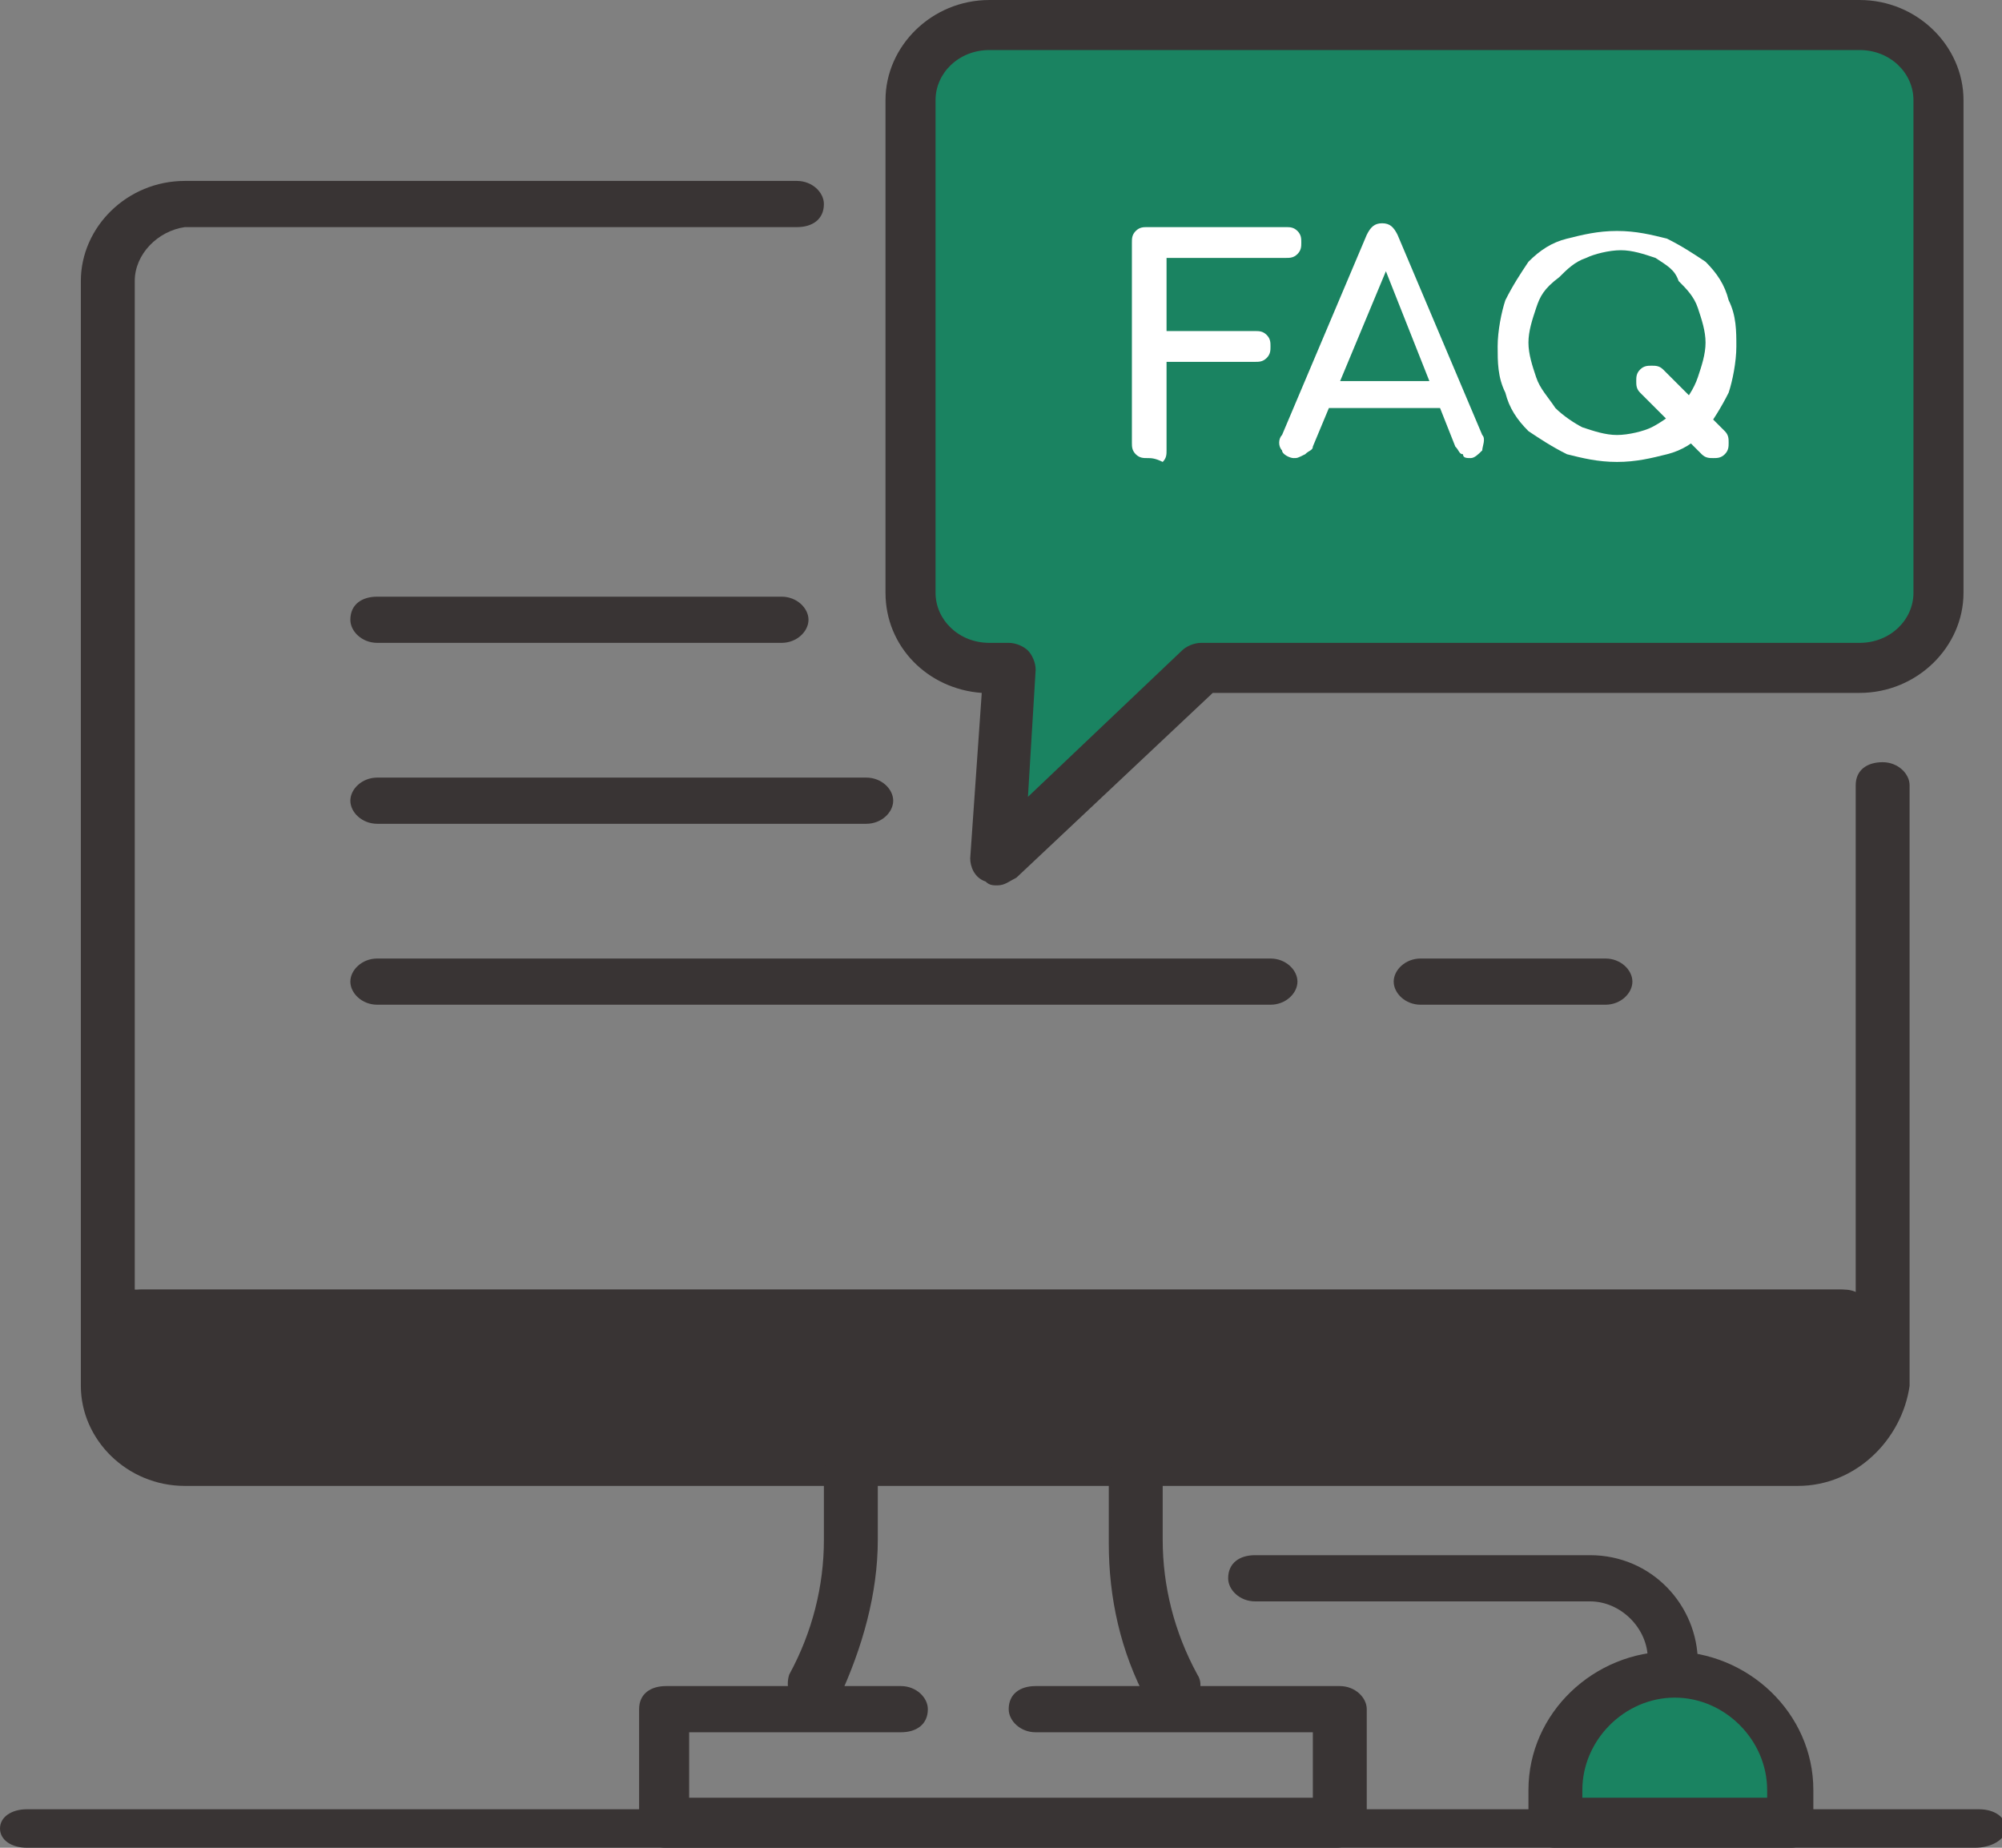
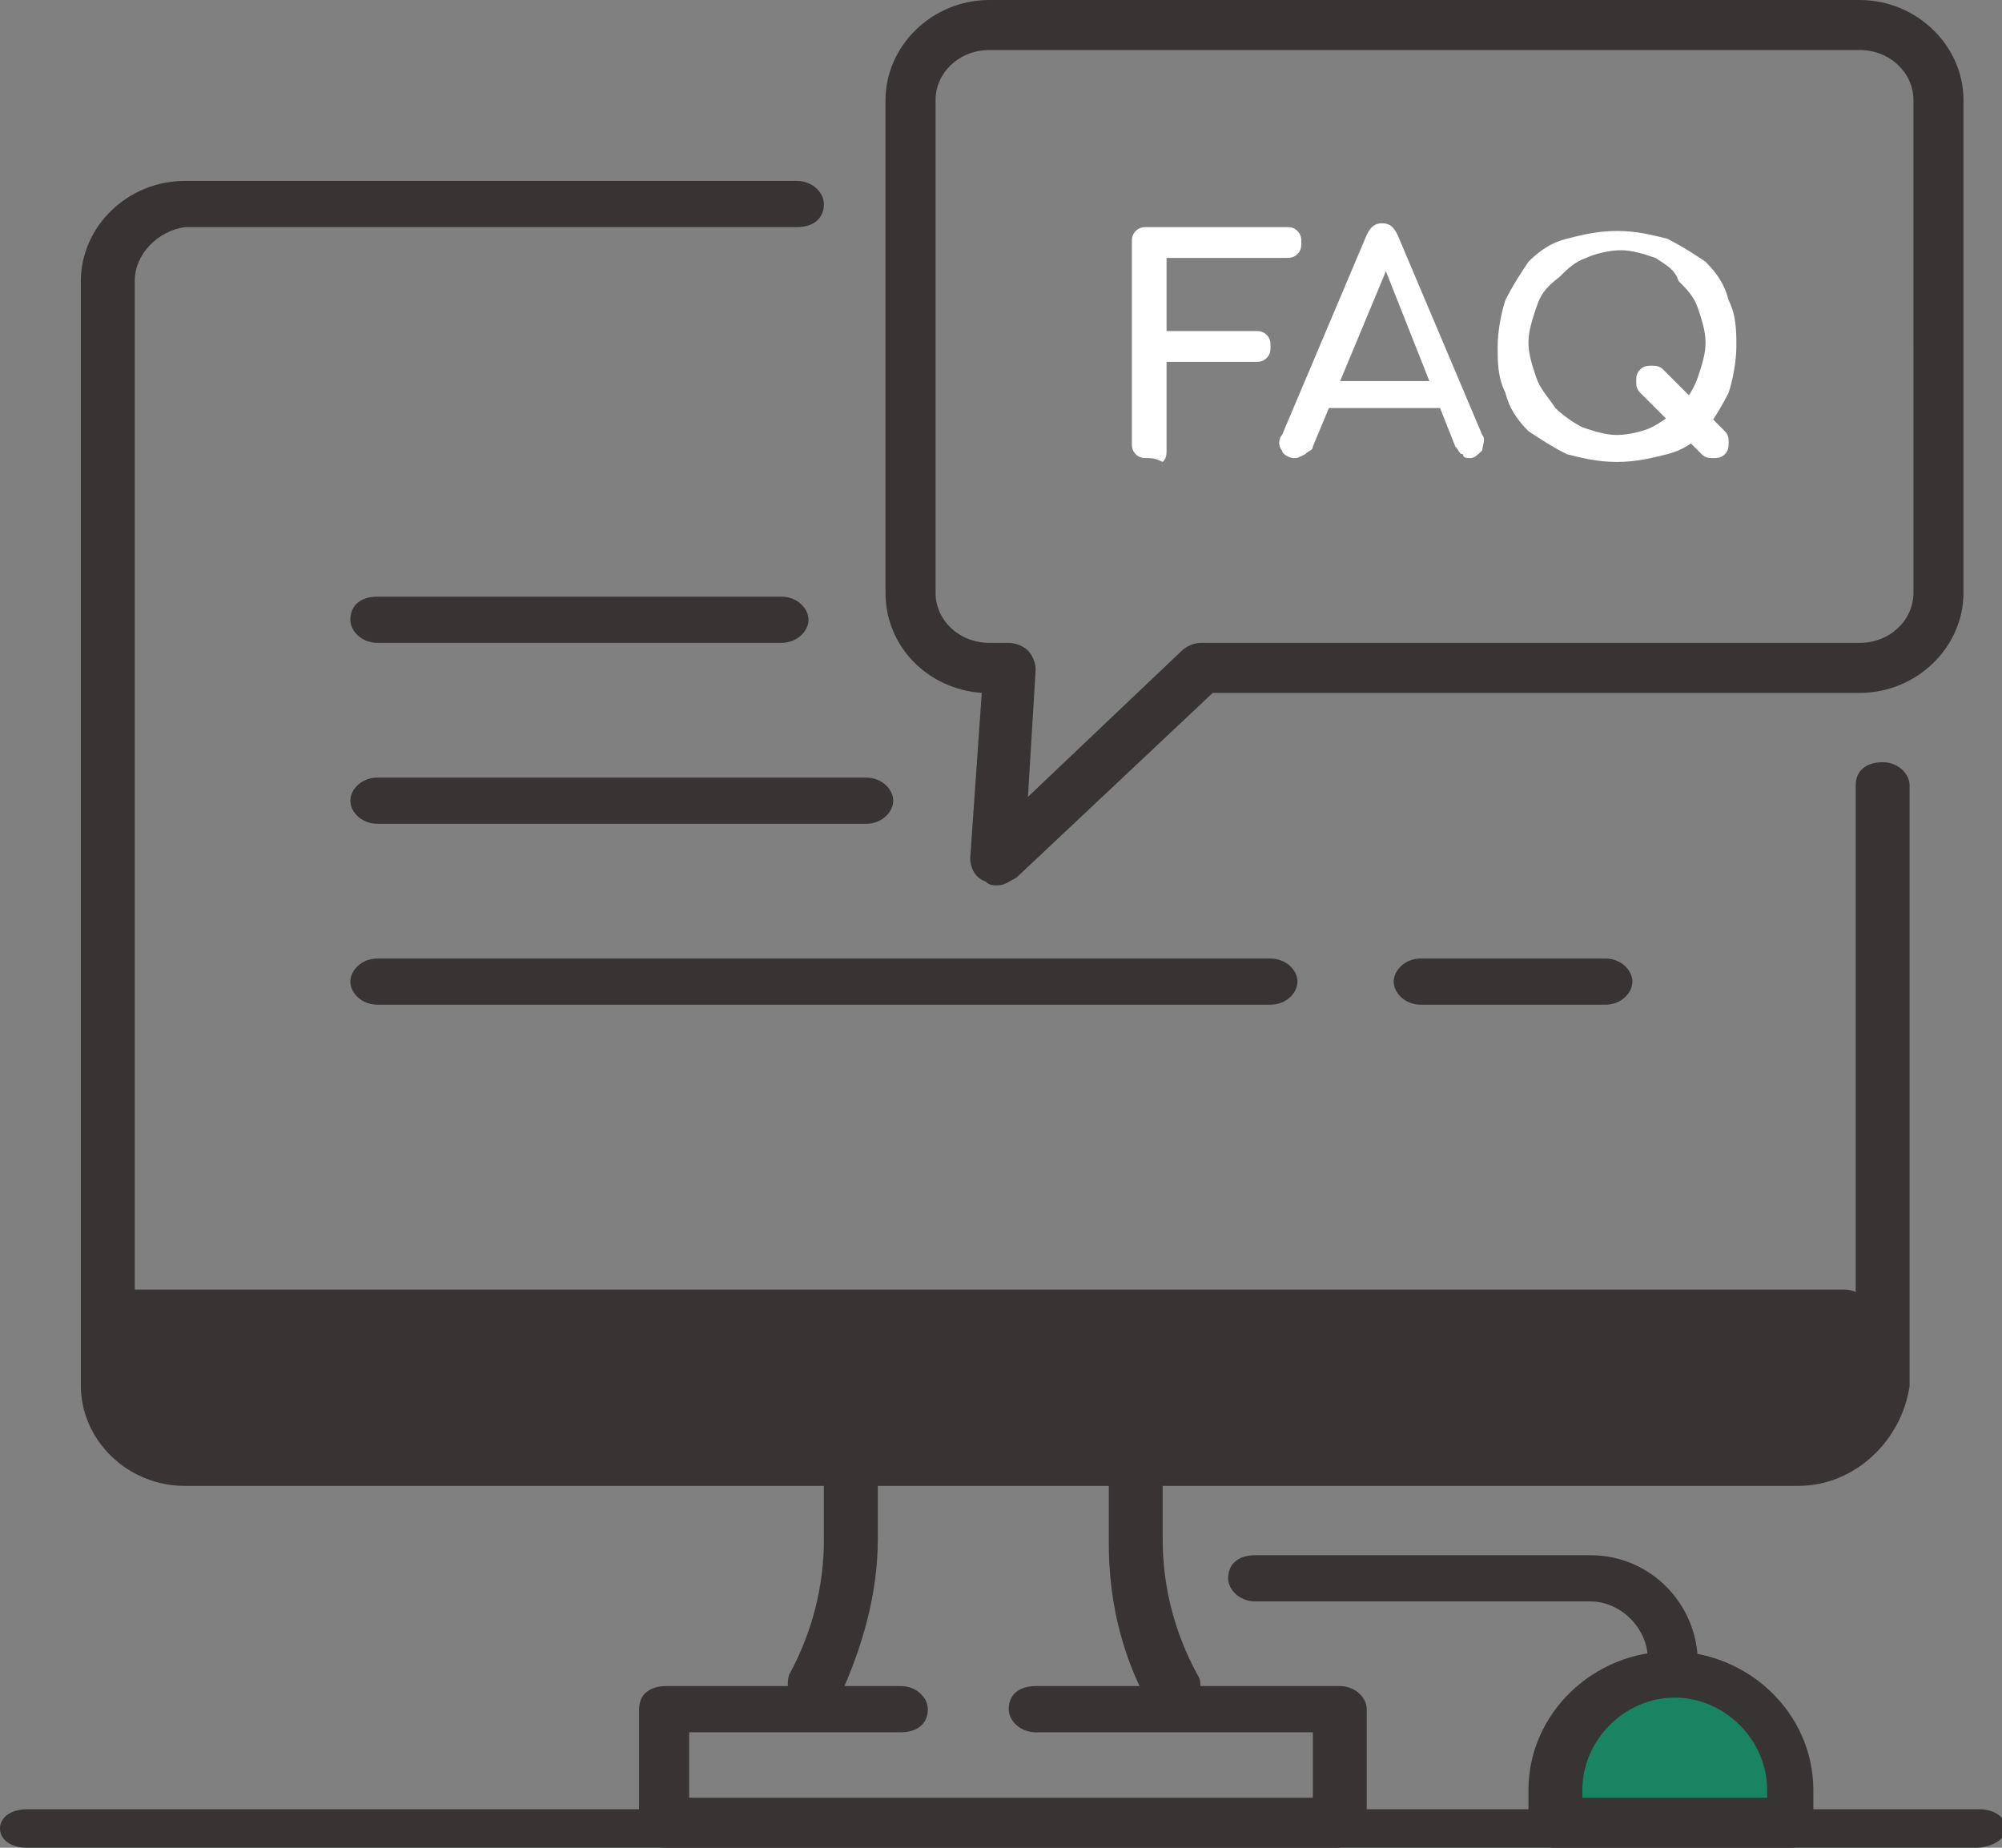
<svg xmlns="http://www.w3.org/2000/svg" version="1.1" id="레이어_1" x="0px" y="0px" viewBox="0 0 52 48" style="enable-background:new 0 0 52 48;" xml:space="preserve">
  <rect x="0" y="0" width="52" height="48" fill="#808080" stroke="none" />
  <style type="text/css">
	.st0{fill:#393434;}
	.st1{fill:#1A8361;}
	.st2{fill:#FFFFFF;}
</style>
  <path class="st0" d="M3.1,34.3v1.8c0,0.9,0.8,1.7,1.7,1.7h42.1c0.9,0,1.7-0.7,1.7-1.7v-1.8H3.1z" />
  <path class="st0" d="M46.7,38.6H4.8c-1.5,0-2.7-1.2-2.7-2.6V7.3c0-1.4,1.2-2.6,2.7-2.6h15.9c0.4,0,0.7,0.3,0.7,0.6  c0,0.4-0.3,0.6-0.7,0.6H4.8C4.1,6,3.5,6.6,3.5,7.3V36c0,0.7,0.6,1.3,1.4,1.3h41.9c0.7,0,1.4-0.6,1.4-1.3V20.4c0-0.4,0.3-0.6,0.7-0.6  c0.4,0,0.7,0.3,0.7,0.6V36C49.4,37.4,48.2,38.6,46.7,38.6z" />
  <path class="st0" d="M21.1,44.5c-0.1,0-0.2,0-0.3-0.1c-0.3-0.2-0.4-0.6-0.3-0.9c0.6-1.1,0.9-2.3,0.9-3.5v-1.7c0-0.4,0.3-0.6,0.7-0.6  c0.4,0,0.7,0.3,0.7,0.6V40c0,1.4-0.4,2.8-1,4.1C21.6,44.4,21.4,44.5,21.1,44.5L21.1,44.5z" />
  <path class="st0" d="M30.4,44.5c-0.2,0-0.5-0.1-0.6-0.3c-0.7-1.3-1-2.7-1-4.1v-1.7c0-0.4,0.3-0.6,0.7-0.6s0.7,0.3,0.7,0.6V40  c0,1.2,0.3,2.4,0.9,3.5c0.2,0.3,0,0.7-0.3,0.9C30.6,44.5,30.5,44.5,30.4,44.5L30.4,44.5z" />
  <path class="st0" d="M34.7,48H17.3c-0.4,0-0.7-0.3-0.7-0.6v-3c0-0.4,0.3-0.6,0.7-0.6h6.1c0.4,0,0.7,0.3,0.7,0.6  c0,0.4-0.3,0.6-0.7,0.6h-5.5v1.7h16.2V45h-7.2c-0.4,0-0.7-0.3-0.7-0.6c0-0.4,0.3-0.6,0.7-0.6h7.9c0.4,0,0.7,0.3,0.7,0.6v3  C35.4,47.7,35.1,48,34.7,48z" />
  <path class="st0" d="M51.3,48H0.7C0.3,48,0,47.8,0,47.5S0.3,47,0.7,47h50.7c0.4,0,0.7,0.2,0.7,0.5S51.7,48,51.3,48z" />
  <path class="st0" d="M47.8,34.7H3.3c-0.4,0-0.7-0.3-0.7-0.6c0-0.4,0.3-0.6,0.7-0.6h44.6c0.4,0,0.7,0.3,0.7,0.6  C48.5,34.4,48.2,34.7,47.8,34.7z" />
-   <path class="st0" d="M47.8,34.7H3.7c-0.4,0-0.7-0.3-0.7-0.6c0-0.4,0.3-0.6,0.7-0.6h44.1c0.4,0,0.7,0.3,0.7,0.6  C48.5,34.4,48.2,34.7,47.8,34.7z" />
  <path class="st0" d="M20.3,16.7H9.8c-0.4,0-0.7-0.3-0.7-0.6c0-0.4,0.3-0.6,0.7-0.6h10.5c0.4,0,0.7,0.3,0.7,0.6  C21,16.4,20.7,16.7,20.3,16.7z" />
  <path class="st0" d="M22.5,21.4H9.8c-0.4,0-0.7-0.3-0.7-0.6s0.3-0.6,0.7-0.6h12.7c0.4,0,0.7,0.3,0.7,0.6S22.9,21.4,22.5,21.4z" />
  <path class="st0" d="M41.7,26.1h-4.8c-0.4,0-0.7-0.3-0.7-0.6s0.3-0.6,0.7-0.6h4.8c0.4,0,0.7,0.3,0.7,0.6S42.1,26.1,41.7,26.1z" />
  <path class="st0" d="M33,26.1H9.8c-0.4,0-0.7-0.3-0.7-0.6s0.3-0.6,0.7-0.6H33c0.4,0,0.7,0.3,0.7,0.6S33.4,26.1,33,26.1z" />
-   <path class="st1" d="M48.2,0.9H26c-1.1,0-2,0.9-2,2v12.8c0,1.1,0.9,2,2,2h0.5l-0.3,5l5.2-5h16.8c1.1,0,2-0.9,2-2V2.8  C50.2,1.7,49.4,0.9,48.2,0.9z" />
  <path class="st0" d="M25.9,23c-0.1,0-0.2,0-0.3-0.1c-0.3-0.1-0.4-0.4-0.4-0.6l0.3-4.3c-1.4-0.1-2.5-1.2-2.5-2.6V2.6  C23,1.2,24.2,0,25.7,0h22.6C49.8,0,51,1.2,51,2.6v12.8c0,1.4-1.2,2.6-2.7,2.6H31.5l-5.1,4.8C26.2,22.9,26.1,23,25.9,23L25.9,23z   M25.7,1.3c-0.8,0-1.4,0.6-1.4,1.3v12.8c0,0.7,0.6,1.3,1.4,1.3h0.5c0.2,0,0.4,0.1,0.5,0.2s0.2,0.3,0.2,0.5l-0.2,3.3l4-3.8  c0.1-0.1,0.3-0.2,0.5-0.2h17.1c0.8,0,1.4-0.6,1.4-1.3V2.6c0-0.7-0.6-1.3-1.4-1.3H25.7z" />
  <path class="st2" d="M29.8,11.9c-0.1,0-0.2,0-0.3-0.1c-0.1-0.1-0.1-0.2-0.1-0.3V6.3c0-0.1,0-0.2,0.1-0.3c0.1-0.1,0.2-0.1,0.3-0.1  h3.6c0.1,0,0.2,0,0.3,0.1c0.1,0.1,0.1,0.2,0.1,0.3c0,0.1,0,0.2-0.1,0.3c-0.1,0.1-0.2,0.1-0.3,0.1h-3.1v1.9h2.3c0.1,0,0.2,0,0.3,0.1  c0.1,0.1,0.1,0.2,0.1,0.3c0,0.1,0,0.2-0.1,0.3c-0.1,0.1-0.2,0.1-0.3,0.1h-2.3v2.3c0,0.1,0,0.2-0.1,0.3C30,11.9,29.9,11.9,29.8,11.9  L29.8,11.9z" />
  <path class="st2" d="M33.6,11.9c-0.1,0-0.3-0.1-0.3-0.2c-0.1-0.1-0.1-0.3,0-0.4l2.2-5.2c0.1-0.2,0.2-0.3,0.4-0.3  c0.2,0,0.3,0.1,0.4,0.3l2.2,5.2c0.1,0.1,0,0.3,0,0.4c-0.1,0.1-0.2,0.2-0.3,0.2c-0.1,0-0.2,0-0.2-0.1c-0.1,0-0.1-0.1-0.2-0.2  l-1.9-4.8h0.2l-2,4.8c0,0.1-0.1,0.1-0.2,0.2C33.7,11.9,33.7,11.9,33.6,11.9L33.6,11.9z M34,10.6l0.3-0.7h3.1l0.3,0.7H34z" />
  <path class="st2" d="M42,12c-0.5,0-0.9-0.1-1.3-0.2c-0.4-0.2-0.7-0.4-1-0.6c-0.3-0.3-0.5-0.6-0.6-1c-0.2-0.4-0.2-0.8-0.2-1.2  s0.1-0.9,0.2-1.2c0.2-0.4,0.4-0.7,0.6-1c0.3-0.3,0.6-0.5,1-0.6c0.4-0.1,0.8-0.2,1.3-0.2s0.9,0.1,1.3,0.2c0.4,0.2,0.7,0.4,1,0.6  c0.3,0.3,0.5,0.6,0.6,1c0.2,0.4,0.2,0.8,0.2,1.2s-0.1,0.9-0.2,1.2c-0.2,0.4-0.4,0.7-0.6,1c-0.3,0.3-0.6,0.5-1,0.6  C42.9,11.9,42.5,12,42,12z M42,11.3c0.3,0,0.7-0.1,0.9-0.2s0.5-0.3,0.7-0.5c0.2-0.2,0.4-0.5,0.5-0.8c0.1-0.3,0.2-0.6,0.2-0.9  c0-0.3-0.1-0.6-0.2-0.9c-0.1-0.3-0.3-0.5-0.5-0.7C43.5,7,43.3,6.9,43,6.7c-0.3-0.1-0.6-0.2-0.9-0.2c-0.3,0-0.7,0.1-0.9,0.2  c-0.3,0.1-0.5,0.3-0.7,0.5C40.1,7.5,40,7.7,39.9,8c-0.1,0.3-0.2,0.6-0.2,0.9c0,0.3,0.1,0.6,0.2,0.9c0.1,0.3,0.3,0.5,0.5,0.8  c0.2,0.2,0.5,0.4,0.7,0.5C41.4,11.2,41.7,11.3,42,11.3z M44.2,11.8l-1.6-1.6c-0.1-0.1-0.1-0.2-0.1-0.3c0-0.1,0-0.2,0.1-0.3  c0.1-0.1,0.2-0.1,0.3-0.1c0.1,0,0.2,0,0.3,0.1l1.6,1.6c0.1,0.1,0.1,0.2,0.1,0.3c0,0.1,0,0.2-0.1,0.3c-0.1,0.1-0.2,0.1-0.3,0.1  C44.4,11.9,44.3,11.9,44.2,11.8z" />
  <path class="st1" d="M46.3,47.1h-5.7v-0.6c0-1.5,1.3-2.8,2.8-2.8c1.6,0,2.8,1.2,2.8,2.8V47.1z" />
  <path class="st0" d="M46.5,48h-6.1c-0.4,0-0.7-0.3-0.7-0.6v-0.9c0-2,1.7-3.6,3.7-3.6s3.7,1.6,3.7,3.6v0.9C47.2,47.7,46.9,48,46.5,48  z M41.1,46.7h4.8v-0.2c0-1.3-1.1-2.4-2.4-2.4s-2.4,1.1-2.4,2.4V46.7z" />
  <path class="st0" d="M43.5,43.7c-0.4,0-0.7-0.3-0.7-0.6c0-0.8-0.7-1.5-1.5-1.5h-8.7c-0.4,0-0.7-0.3-0.7-0.6c0-0.4,0.3-0.6,0.7-0.6  h8.7c1.6,0,2.8,1.3,2.8,2.8C44.1,43.4,43.8,43.7,43.5,43.7z" />
</svg>